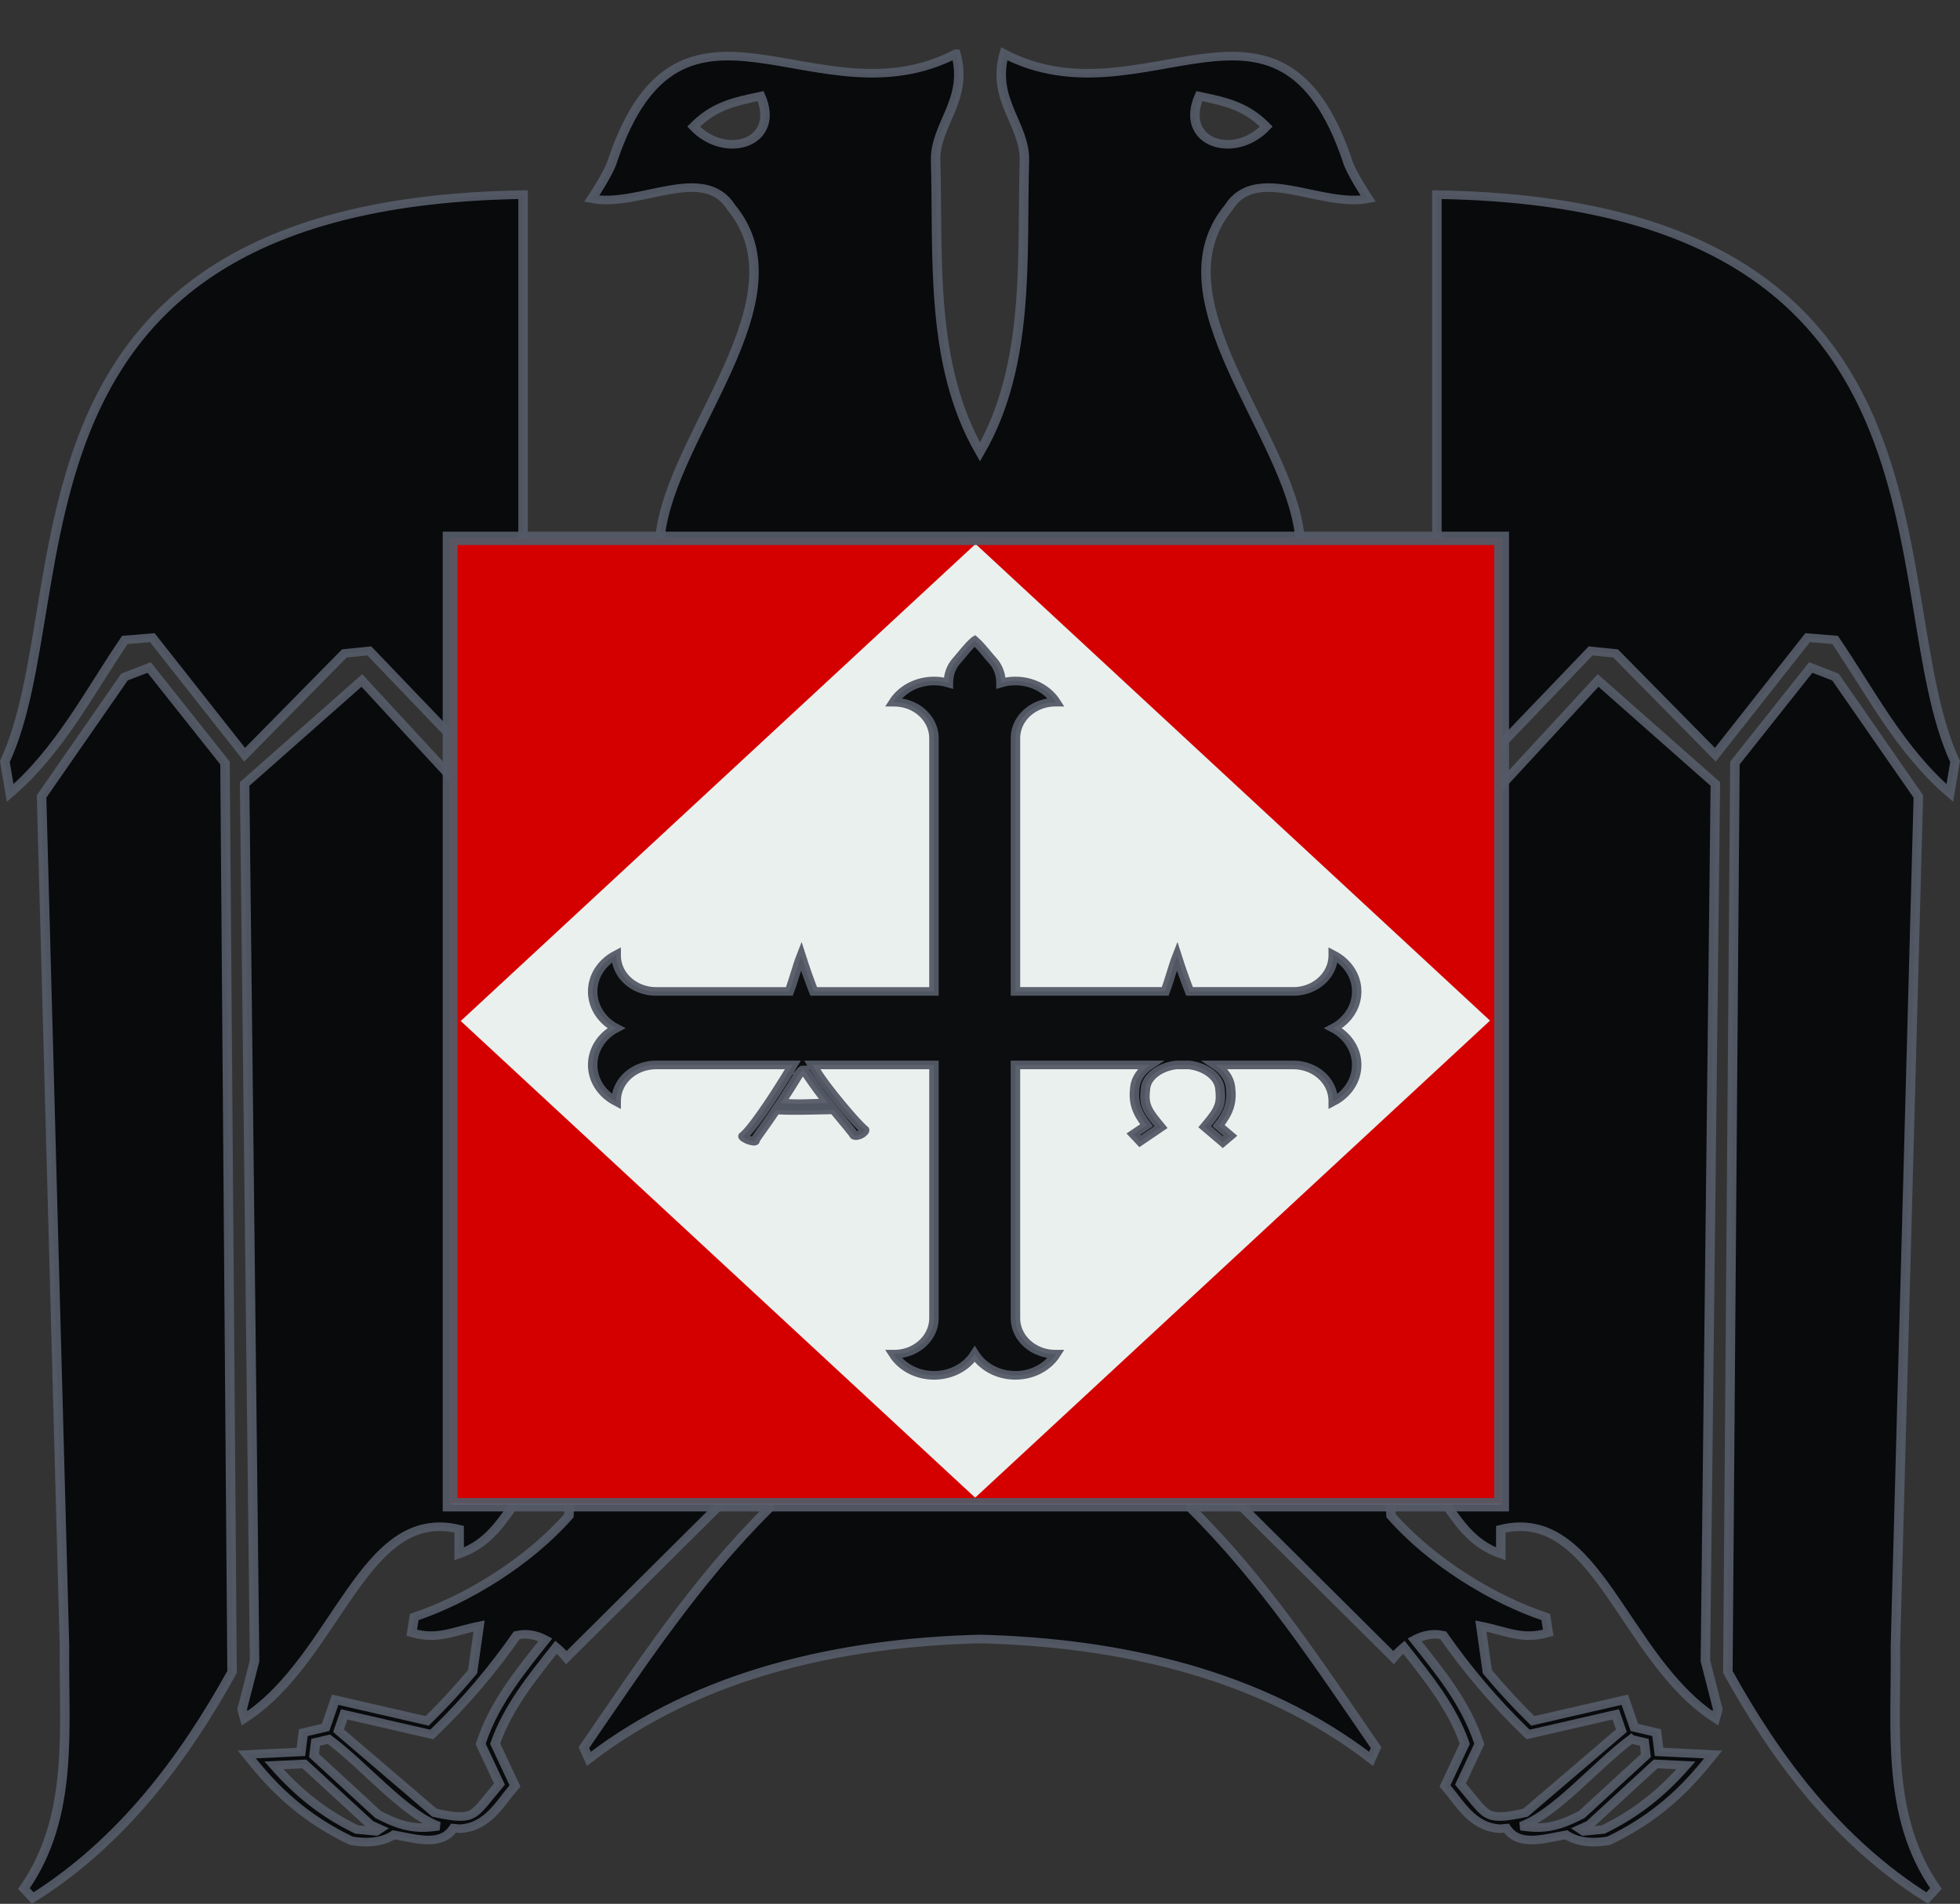
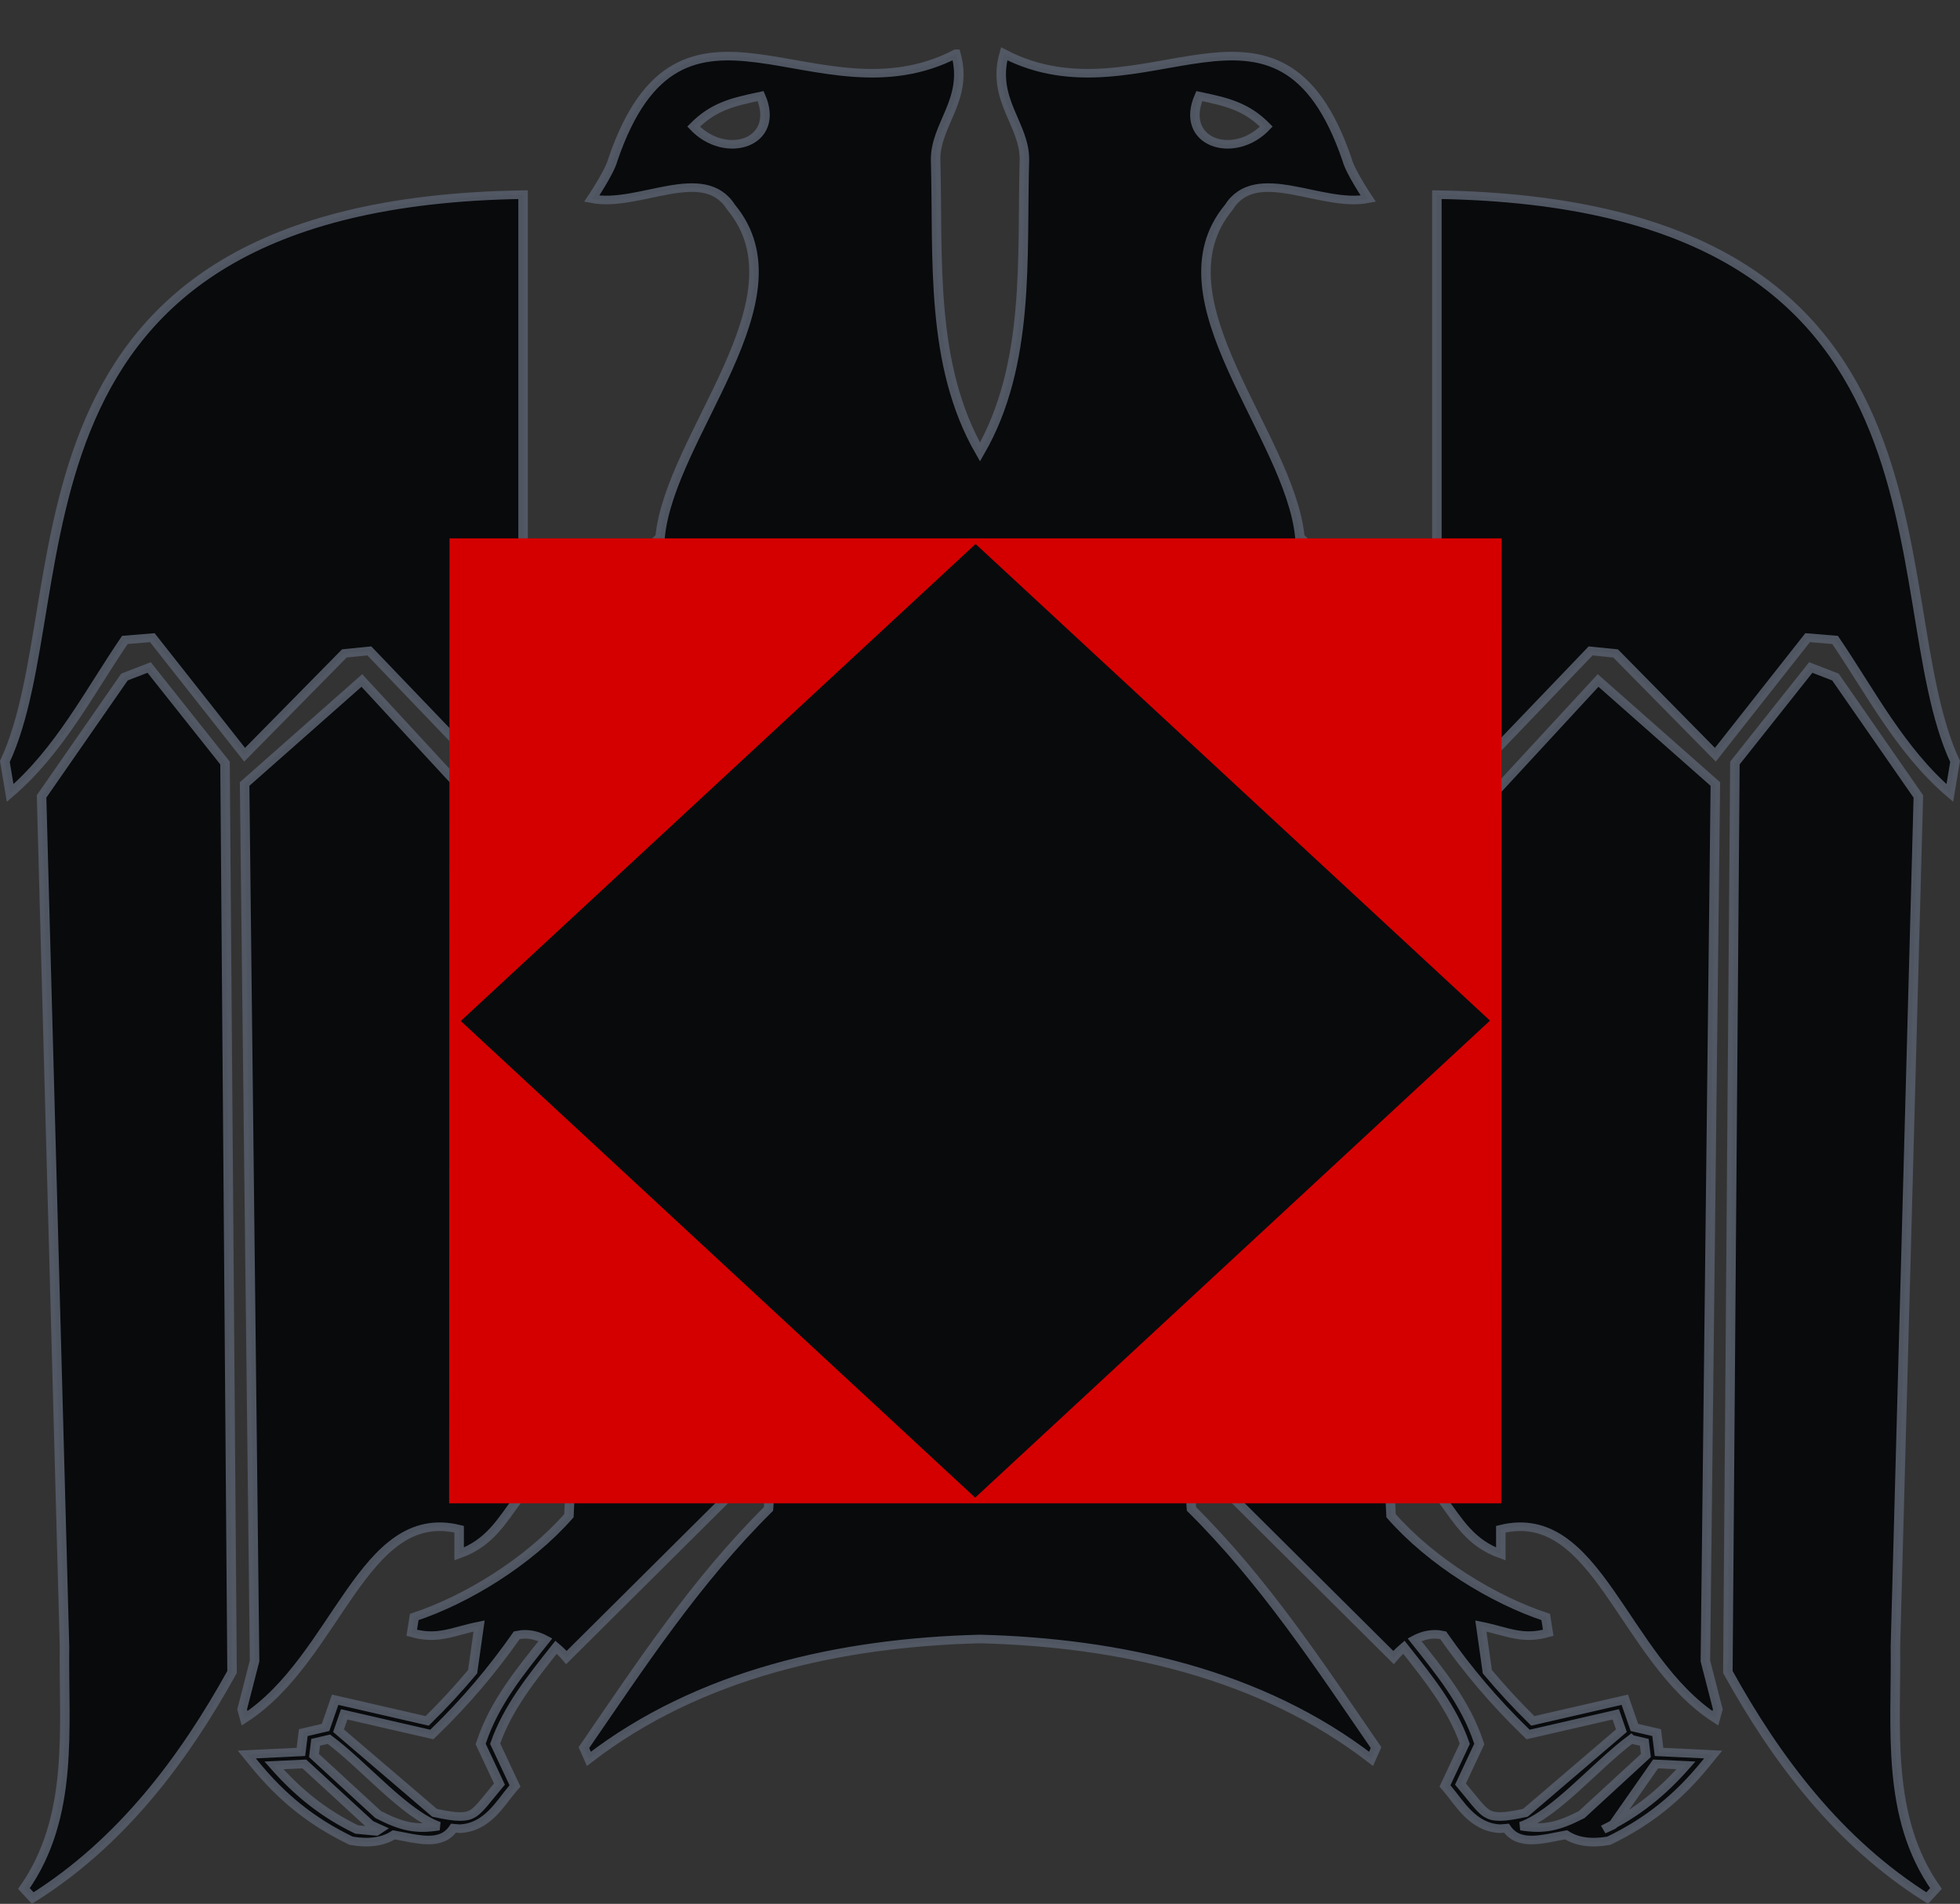
<svg xmlns="http://www.w3.org/2000/svg" xmlns:ns1="http://sodipodi.sourceforge.net/DTD/sodipodi-0.dtd" xmlns:ns2="http://www.inkscape.org/namespaces/inkscape" xmlns:ns3="http://ns.adobe.com/AdobeIllustrator/10.0/" version="1.1" id="svg2231" width="868.593" height="843.85" viewBox="0 0 868.593 843.85" ns1:docname="Juventud de Acción Popular de la CEDA logo.svg" ns2:version="0.92.3 (2405546, 2018-03-11)">
  <rect x="0" y="0" width="868.593" height="843.85" fill="#333333" stroke="none" />
  <defs id="defs2235" />
  <ns1:namedview pagecolor="#ffffff" bordercolor="#666666" borderopacity="1" objecttolerance="10" gridtolerance="10" guidetolerance="10" ns2:pageopacity="0" ns2:pageshadow="2" ns2:window-width="1366" ns2:window-height="705" id="namedview2233" showgrid="false" ns2:zoom="0.11937626" ns2:cx="713.34788" ns2:cy="321.58057" ns2:window-x="-8" ns2:window-y="-8" ns2:window-maximized="1" ns2:current-layer="g3087" ns2:pagecheckerboard="true" fit-margin-top="21" fit-margin-left="0" fit-margin-right="0" fit-margin-bottom="0" />
  <g id="g3087" transform="matrix(5.972,0,0,5.391,-830.386,850.852)">
    <g id="g3114">
      <g id="g2966">
-         <path ns2:connector-curvature="0" d="m 209.974,-153.406 c -10.343,5.95 -20.36,-7.873 -25.457,8.734 -0.232,0.987 -1.564,3.18 -1.564,3.18 3.497,0.762 8.294,-2.906 10.355,0.717 5.626,7.546 -4.534,18.683 -5.281,27.115 l -5.713,5.867 -4.451,-0.523 v -33.508 c -40.113,0.673 -32.666,32.859 -38.455,46.604 l 0.391,2.592 c 3.682,-3.505 5.874,-8.287 8.514,-12.586 l 2.037,-0.186 6.848,9.625 7.404,-8.33 1.852,-0.207 9.625,11.129 v 3.518 l -10.18,-12.217 -8.701,8.514 0.74,72.098 -0.924,3.98 0.184,0.74 c 6.876,-4.952 8.778,-17.498 15.92,-15.549 v 2.037 c 2.27,-0.906 3.139,-2.674 4.441,-4.629 l 0.186,-12.031 3.518,-0.186 0.186,9.441 -0.186,4.258 c -3.006,3.799 -7.591,6.901 -11.477,8.328 l -0.186,1.297 c 1.954,0.618 3.063,-0.127 4.998,-0.557 l -0.48,3.756 c -1.055,1.396 -2.173,2.742 -3.373,4.045 l -6.828,-1.74 -0.713,2.279 -1.65,0.426 -0.178,1.586 -4.018,0.213 0.549,0.746 c 2.036,2.769 4.234,4.763 7.201,6.346 1.348,0.255 2.385,0.067 3.166,-0.49 1.716,0.338 3.487,0.985 4.428,-0.545 0.153,0.013 0.324,0.043 0.465,0.043 2.041,-0.094 3.021,-2.124 3.914,-3.281 l 0.182,-0.232 -1.471,-3.475 c 0.92,-2.941 2.695,-5.375 4.518,-7.928 0.257,0.241 0.513,0.512 0.768,0.844 l 12.771,-14.066 v -5.369 l 1.666,-0.555 0.926,2.035 -0.369,5.738 c -5.424,5.959 -9.473,12.813 -13.697,19.621 l 0.369,0.926 c 8.178,-6.989 18.668,-9.565 29.023,-9.855 10.356,0.291 20.845,2.867 29.023,9.855 l 0.369,-0.926 c -4.225,-6.808 -8.274,-13.662 -13.697,-19.621 l -0.369,-5.738 0.926,-2.035 1.666,0.555 v 5.369 l 12.771,14.066 c 0.254,-0.332 0.511,-0.603 0.768,-0.844 1.822,2.553 3.597,4.987 4.518,7.928 l -1.471,3.475 0.182,0.232 c 0.893,1.158 1.873,3.187 3.914,3.281 0.141,0 0.312,-0.03 0.465,-0.043 0.941,1.53 2.712,0.883 4.428,0.545 0.781,0.558 1.818,0.746 3.166,0.49 2.967,-1.583 5.165,-3.577 7.201,-6.346 l 0.549,-0.746 -4.018,-0.213 -0.178,-1.586 -1.65,-0.426 -0.713,-2.279 -6.828,1.74 c -1.2,-1.303 -2.318,-2.649 -3.373,-4.045 l -0.48,-3.756 c 1.935,0.43 3.044,1.175 4.998,0.557 l -0.186,-1.297 c -3.885,-1.427 -8.471,-4.529 -11.477,-8.328 l -0.186,-4.258 0.186,-9.441 3.518,0.186 0.186,12.031 c 1.303,1.954 2.171,3.723 4.441,4.629 v -2.037 c 7.141,-1.949 9.044,10.597 15.92,15.549 l 0.184,-0.74 -0.924,-3.98 0.74,-72.098 -8.701,-8.514 -10.18,12.217 v -3.518 l 9.625,-11.129 1.852,0.207 7.404,8.33 6.848,-9.625 2.037,0.186 c 2.64,4.299 4.832,9.081 8.514,12.586 l 0.391,-2.592 c -5.789,-13.744 1.658,-45.93 -38.455,-46.604 v 33.508 l -4.451,0.523 -5.713,-5.867 c -0.747,-8.432 -10.907,-19.569 -5.281,-27.115 2.061,-3.623 6.859,0.046 10.355,-0.717 0,0 -1.333,-2.193 -1.564,-3.18 -5.097,-16.608 -15.114,-2.784 -25.457,-8.734 -0.962,3.802 1.576,5.824 1.502,8.799 -0.199,7.974 0.458,16.725 -3.293,23.941 -3.751,-7.217 -3.094,-15.967 -3.293,-23.941 -0.074,-2.974 2.464,-4.997 1.502,-8.799 z m -14.482,3.48 c 1.502,3.829 -2.576,5.319 -4.975,2.506 1.481,-1.661 2.911,-2.026 4.975,-2.506 z m 32.547,0 c 2.064,0.48 3.494,0.845 4.975,2.506 -2.399,2.813 -6.477,1.323 -4.975,-2.506 z m -77.924,46.977 -1.832,0.785 -6.152,9.816 1.701,69.895 c -0.077,6.715 0.744,13.977 -3.01,19.895 l 0.654,0.785 c 6.616,-4.602 11.225,-11.446 14.791,-18.586 l -0.523,-74.736 z m 123.301,0 -5.629,7.854 -0.523,74.736 c 3.566,7.14 8.175,13.984 14.791,18.586 l 0.654,-0.785 c -3.753,-5.917 -2.933,-13.179 -3.01,-19.895 l 1.701,-69.895 -6.152,-9.816 z m -95.377,79.492 c 0.482,0.008 0.977,0.152 1.477,0.449 -1.863,2.599 -3.775,5.162 -4.748,8.395 l -0.053,0.174 1.393,3.293 c -0.912,1.201 -1.477,2.094 -1.955,2.412 -0.261,0.174 -0.527,0.258 -0.986,0.258 -0.433,2e-5 -1.062,-0.111 -1.875,-0.309 l -7.123,-6.748 0.42,-1.344 6.502,1.656 0.203,-0.217 c 2.298,-2.469 4.304,-5.098 6.102,-7.943 0.212,-0.049 0.426,-0.08 0.645,-0.076 z m 67.453,0 c 0.219,-0.004 0.433,0.027 0.645,0.076 1.797,2.845 3.804,5.475 6.102,7.943 l 0.203,0.217 6.502,-1.656 0.42,1.344 -7.123,6.748 c -0.813,0.197 -1.442,0.309 -1.875,0.309 -0.459,-2e-5 -0.725,-0.084 -0.986,-0.258 -0.478,-0.318 -1.043,-1.211 -1.955,-2.412 l 1.393,-3.293 -0.053,-0.174 c -0.973,-3.233 -2.885,-5.795 -4.748,-8.395 0.499,-0.297 0.995,-0.441 1.477,-0.449 z m -82.037,8.625 c 2.62,2.163 5.612,6.153 8.158,7.145 -1.74,0.308 -2.773,0.028 -4.5,-0.949 l -4.764,-4.855 0.119,-1.086 z m 96.621,0 0.986,0.254 0.119,1.086 -4.764,4.855 c -1.727,0.977 -2.76,1.257 -4.5,0.949 2.546,-0.991 5.538,-4.981 8.158,-7.145 z m -98.449,2.031 4.889,4.98 0.061,0.035 c 0.23,0.131 0.438,0.219 0.656,0.33 l -0.27,0.197 -1.449,-0.152 c -2.502,-1.346 -4.373,-3.052 -6.139,-5.271 z m 100.277,0 2.252,0.119 c -1.765,2.219 -3.637,3.925 -6.139,5.271 l -1.449,0.152 -0.27,-0.197 c 0.218,-0.111 0.426,-0.199 0.656,-0.33 l 0.06,-0.035 z" style="fill:#0a0b0d;fill-opacity:0.99;stroke:#535a66;stroke-width:0.705;stroke-linecap:butt;stroke-linejoin:miter;stroke-miterlimit:4;stroke-dasharray:none;stroke-opacity:0.949" id="path2902" />
+         <path ns2:connector-curvature="0" d="m 209.974,-153.406 c -10.343,5.95 -20.36,-7.873 -25.457,8.734 -0.232,0.987 -1.564,3.18 -1.564,3.18 3.497,0.762 8.294,-2.906 10.355,0.717 5.626,7.546 -4.534,18.683 -5.281,27.115 l -5.713,5.867 -4.451,-0.523 v -33.508 c -40.113,0.673 -32.666,32.859 -38.455,46.604 l 0.391,2.592 c 3.682,-3.505 5.874,-8.287 8.514,-12.586 l 2.037,-0.186 6.848,9.625 7.404,-8.33 1.852,-0.207 9.625,11.129 v 3.518 l -10.18,-12.217 -8.701,8.514 0.74,72.098 -0.924,3.98 0.184,0.74 c 6.876,-4.952 8.778,-17.498 15.92,-15.549 v 2.037 c 2.27,-0.906 3.139,-2.674 4.441,-4.629 l 0.186,-12.031 3.518,-0.186 0.186,9.441 -0.186,4.258 c -3.006,3.799 -7.591,6.901 -11.477,8.328 l -0.186,1.297 c 1.954,0.618 3.063,-0.127 4.998,-0.557 l -0.48,3.756 c -1.055,1.396 -2.173,2.742 -3.373,4.045 l -6.828,-1.74 -0.713,2.279 -1.65,0.426 -0.178,1.586 -4.018,0.213 0.549,0.746 c 2.036,2.769 4.234,4.763 7.201,6.346 1.348,0.255 2.385,0.067 3.166,-0.49 1.716,0.338 3.487,0.985 4.428,-0.545 0.153,0.013 0.324,0.043 0.465,0.043 2.041,-0.094 3.021,-2.124 3.914,-3.281 l 0.182,-0.232 -1.471,-3.475 c 0.92,-2.941 2.695,-5.375 4.518,-7.928 0.257,0.241 0.513,0.512 0.768,0.844 l 12.771,-14.066 v -5.369 l 1.666,-0.555 0.926,2.035 -0.369,5.738 c -5.424,5.959 -9.473,12.813 -13.697,19.621 l 0.369,0.926 c 8.178,-6.989 18.668,-9.565 29.023,-9.855 10.356,0.291 20.845,2.867 29.023,9.855 l 0.369,-0.926 c -4.225,-6.808 -8.274,-13.662 -13.697,-19.621 l -0.369,-5.738 0.926,-2.035 1.666,0.555 v 5.369 l 12.771,14.066 c 0.254,-0.332 0.511,-0.603 0.768,-0.844 1.822,2.553 3.597,4.987 4.518,7.928 l -1.471,3.475 0.182,0.232 c 0.893,1.158 1.873,3.187 3.914,3.281 0.141,0 0.312,-0.03 0.465,-0.043 0.941,1.53 2.712,0.883 4.428,0.545 0.781,0.558 1.818,0.746 3.166,0.49 2.967,-1.583 5.165,-3.577 7.201,-6.346 l 0.549,-0.746 -4.018,-0.213 -0.178,-1.586 -1.65,-0.426 -0.713,-2.279 -6.828,1.74 c -1.2,-1.303 -2.318,-2.649 -3.373,-4.045 l -0.48,-3.756 c 1.935,0.43 3.044,1.175 4.998,0.557 l -0.186,-1.297 c -3.885,-1.427 -8.471,-4.529 -11.477,-8.328 l -0.186,-4.258 0.186,-9.441 3.518,0.186 0.186,12.031 c 1.303,1.954 2.171,3.723 4.441,4.629 v -2.037 c 7.141,-1.949 9.044,10.597 15.92,15.549 l 0.184,-0.74 -0.924,-3.98 0.74,-72.098 -8.701,-8.514 -10.18,12.217 v -3.518 l 9.625,-11.129 1.852,0.207 7.404,8.33 6.848,-9.625 2.037,0.186 c 2.64,4.299 4.832,9.081 8.514,12.586 l 0.391,-2.592 c -5.789,-13.744 1.658,-45.93 -38.455,-46.604 v 33.508 l -4.451,0.523 -5.713,-5.867 c -0.747,-8.432 -10.907,-19.569 -5.281,-27.115 2.061,-3.623 6.859,0.046 10.355,-0.717 0,0 -1.333,-2.193 -1.564,-3.18 -5.097,-16.608 -15.114,-2.784 -25.457,-8.734 -0.962,3.802 1.576,5.824 1.502,8.799 -0.199,7.974 0.458,16.725 -3.293,23.941 -3.751,-7.217 -3.094,-15.967 -3.293,-23.941 -0.074,-2.974 2.464,-4.997 1.502,-8.799 z m -14.482,3.48 c 1.502,3.829 -2.576,5.319 -4.975,2.506 1.481,-1.661 2.911,-2.026 4.975,-2.506 z m 32.547,0 c 2.064,0.48 3.494,0.845 4.975,2.506 -2.399,2.813 -6.477,1.323 -4.975,-2.506 z m -77.924,46.977 -1.832,0.785 -6.152,9.816 1.701,69.895 c -0.077,6.715 0.744,13.977 -3.01,19.895 l 0.654,0.785 c 6.616,-4.602 11.225,-11.446 14.791,-18.586 l -0.523,-74.736 z m 123.301,0 -5.629,7.854 -0.523,74.736 c 3.566,7.14 8.175,13.984 14.791,18.586 l 0.654,-0.785 c -3.753,-5.917 -2.933,-13.179 -3.01,-19.895 l 1.701,-69.895 -6.152,-9.816 z m -95.377,79.492 c 0.482,0.008 0.977,0.152 1.477,0.449 -1.863,2.599 -3.775,5.162 -4.748,8.395 l -0.053,0.174 1.393,3.293 c -0.912,1.201 -1.477,2.094 -1.955,2.412 -0.261,0.174 -0.527,0.258 -0.986,0.258 -0.433,2e-5 -1.062,-0.111 -1.875,-0.309 l -7.123,-6.748 0.42,-1.344 6.502,1.656 0.203,-0.217 c 2.298,-2.469 4.304,-5.098 6.102,-7.943 0.212,-0.049 0.426,-0.08 0.645,-0.076 z m 67.453,0 c 0.219,-0.004 0.433,0.027 0.645,0.076 1.797,2.845 3.804,5.475 6.102,7.943 l 0.203,0.217 6.502,-1.656 0.42,1.344 -7.123,6.748 c -0.813,0.197 -1.442,0.309 -1.875,0.309 -0.459,-2e-5 -0.725,-0.084 -0.986,-0.258 -0.478,-0.318 -1.043,-1.211 -1.955,-2.412 l 1.393,-3.293 -0.053,-0.174 c -0.973,-3.233 -2.885,-5.795 -4.748,-8.395 0.499,-0.297 0.995,-0.441 1.477,-0.449 z m -82.037,8.625 c 2.62,2.163 5.612,6.153 8.158,7.145 -1.74,0.308 -2.773,0.028 -4.5,-0.949 l -4.764,-4.855 0.119,-1.086 z m 96.621,0 0.986,0.254 0.119,1.086 -4.764,4.855 c -1.727,0.977 -2.76,1.257 -4.5,0.949 2.546,-0.991 5.538,-4.981 8.158,-7.145 z m -98.449,2.031 4.889,4.98 0.061,0.035 c 0.23,0.131 0.438,0.219 0.656,0.33 l -0.27,0.197 -1.449,-0.152 c -2.502,-1.346 -4.373,-3.052 -6.139,-5.271 z m 100.277,0 2.252,0.119 c -1.765,2.219 -3.637,3.925 -6.139,5.271 c 0.218,-0.111 0.426,-0.199 0.656,-0.33 l 0.06,-0.035 z" style="fill:#0a0b0d;fill-opacity:0.99;stroke:#535a66;stroke-width:0.705;stroke-linecap:butt;stroke-linejoin:miter;stroke-miterlimit:4;stroke-dasharray:none;stroke-opacity:0.949" id="path2902" />
        <g transform="translate(-99.083,-128.815)" id="g2900">
          <g id="g2877" transform="translate(-22.213,-20.732)">
-             <path ns2:connector-curvature="0" d="m 293.746,35.98 v 79.457 h 78.027 V 35.98 Z" style="fill:#eaf0ee;fill-opacity:1;stroke:#1f3252;stroke-width:0;stroke-miterlimit:4;stroke-dasharray:none;stroke-opacity:1" id="rect2870" />
            <path ns1:nodetypes="cccccccccc" ns2:connector-curvature="0" d="m 293.699,35.98 -0.029,79.336 h 78.073 l 0.029,-79.336 c -78.073,0 0,0 -78.073,0 z m 39.037,0.462 38.174,39.19 -38.204,39.222 -38.174,-39.19 z" style="fill:#d40000;fill-opacity:1;stroke:#1f3252;stroke-width:0;stroke-miterlimit:4;stroke-dasharray:none;stroke-opacity:1" id="rect2241" />
          </g>
-           <path style="color:#000000;font-style:normal;font-variant:normal;font-weight:normal;font-stretch:normal;font-size:medium;line-height:normal;font-family:sans-serif;font-variant-ligatures:normal;font-variant-position:normal;font-variant-caps:normal;font-variant-numeric:normal;font-variant-alternates:normal;font-feature-settings:normal;text-indent:0;text-align:start;text-decoration:none;text-decoration-line:none;text-decoration-style:solid;text-decoration-color:#000000;letter-spacing:normal;word-spacing:normal;text-transform:none;writing-mode:lr-tb;direction:ltr;text-orientation:mixed;dominant-baseline:auto;baseline-shift:baseline;text-anchor:start;white-space:normal;shape-padding:0;clip-rule:nonzero;display:inline;overflow:visible;visibility:visible;opacity:1;isolation:auto;mix-blend-mode:normal;color-interpolation:sRGB;color-interpolation-filters:linearRGB;solid-color:#000000;solid-opacity:1;vector-effect:none;fill:#535a66;fill-opacity:0.949;fill-rule:nonzero;stroke:none;stroke-width:1.1;stroke-linecap:butt;stroke-linejoin:miter;stroke-miterlimit:4;stroke-dasharray:none;stroke-dashoffset:0;stroke-opacity:1;color-rendering:auto;image-rendering:auto;shape-rendering:auto;text-rendering:auto;enable-background:accumulate" d="m 270.982,14.699 v 0.549 80.008 h 79.127 v -80.557 z m 1.1,1.1 h 76.928 V 94.156 h -76.928 z" id="rect2870-2" ns2:connector-curvature="0" />
        </g>
      </g>
      <g ns3:extraneous="self" id="g3005" style="overflow:visible;fill:#d40000;fill-opacity:1" transform="matrix(0.078,0,0,0.078,190.258,-94.392)">
-         <path id="path3007" transform="matrix(12.77,0,0,12.878,-6425.908,456.166)" style="fill:#0a0b0d;fill-opacity:0.988;stroke:#535a66;stroke-width:0.705;stroke-miterlimit:4;stroke-dasharray:none;stroke-opacity:0.949" d="m 524.404,-46.135 c -0.516,0.486 -0.917,1.112 -1.389,1.695 -0.354,0.449 -0.568,1.068 -0.568,1.752 0,0.007 -6e-5,0.014 0,0.021 -0.338,-0.108 -0.699,-0.168 -1.072,-0.168 -1.295,0 -2.421,0.698 -3.025,1.734 h 0.049 c 1.493,0 2.726,1.094 2.939,2.516 0.021,0.143 0.031,0.287 0.031,0.436 v 20.723 h -8.961 c -0.34,-0.948 -0.681,-2.04 -0.932,-2.902 -0.292,0.818 -0.557,1.961 -0.879,2.902 h -9.926 c -0.15,0 -0.297,-0.01 -0.441,-0.031 -1.434,-0.212 -2.537,-1.435 -2.537,-2.916 v -0.049 c -1.045,0.6 -1.748,1.716 -1.748,3 0,1.284 0.702,2.404 1.748,3.004 -1.046,0.6 -1.748,1.722 -1.748,3.006 0,1.284 0.703,2.4 1.748,3 v -0.049 c 0,-1.481 1.103,-2.704 2.537,-2.916 0.144,-0.021 0.291,-0.031 0.441,-0.031 h 10.189 c -0.29,0.538 -0.73,1.333 -1.398,2.463 -1.272,2.151 -2.055,3.175 -2.311,3.354 -0.105,0.073 0.381,0.316 0.381,0.316 0,0 0.504,0.193 0.512,0.072 0.012,-0.179 0.423,-0.675 1.553,-2.516 0.272,0.018 1.006,0.052 2.09,0.033 1.368,-0.023 2.198,-0.045 2.211,-0.045 0.74,0.988 1.444,1.888 1.516,2.061 0.038,0.092 0.342,0.057 0.578,-0.117 0.111,-0.082 0.285,-0.273 0.188,-0.336 -0.148,-0.095 -0.907,-0.926 -2.312,-2.854 -0.781,-1.072 -1.256,-1.866 -1.566,-2.432 h 9.068 V 9.312 c 0,0.149 -0.01,0.295 -0.031,0.438 -0.214,1.422 -1.446,2.516 -2.939,2.516 h -0.049 c 0.605,1.037 1.731,1.732 3.025,1.732 1.295,0 2.425,-0.696 3.029,-1.732 0.605,1.037 1.737,1.732 3.031,1.732 1.295,0 2.421,-0.696 3.025,-1.732 h -0.049 c -1.493,0 -2.728,-1.094 -2.941,-2.516 -0.021,-0.143 -0.031,-0.289 -0.031,-0.438 v -20.721 h 10.023 c -0.611,0.446 -1.04,1.069 -1.123,1.807 -0.136,1.206 0.08,2.006 0.873,3.131 l -0.984,0.73 0.498,0.582 1.26,-0.938 0.295,-0.221 -0.217,-0.289 c -0.943,-1.241 -1.07,-1.698 -0.932,-2.924 0.107,-0.949 1.122,-1.745 2.301,-1.879 h 0.926 c 1.18,0.134 2.2,0.93 2.307,1.879 0.138,1.226 0.013,1.683 -0.93,2.924 l -0.197,0.258 0.236,0.221 1.113,1.041 0.564,-0.525 -0.885,-0.828 c 0.811,-1.141 1.028,-1.945 0.891,-3.162 -0.083,-0.737 -0.512,-1.36 -1.123,-1.807 h 5.803 c 0.15,0 0.295,0.01 0.439,0.031 1.434,0.212 2.537,1.435 2.537,2.916 v 0.049 c 1.045,-0.6 1.748,-1.716 1.748,-3 0,-1.284 -0.703,-2.406 -1.748,-3.006 1.046,-0.6 1.748,-1.72 1.748,-3.004 0,-1.284 -0.703,-2.4 -1.748,-3 v 0.049 c 0,1.481 -1.103,2.704 -2.537,2.916 -0.144,0.021 -0.289,0.031 -0.439,0.031 h -7.73 c -0.34,-0.948 -0.681,-2.04 -0.932,-2.902 -0.292,0.818 -0.557,1.961 -0.879,2.902 h -11.158 v -20.723 c 0,-0.149 0.01,-0.293 0.031,-0.436 0.214,-1.422 1.448,-2.516 2.941,-2.516 h 0.049 c -0.605,-1.037 -1.731,-1.734 -3.025,-1.734 -0.374,0 -0.737,0.06 -1.074,0.168 5e-5,-0.007 0,-0.014 0,-0.021 0,-0.684 -0.217,-1.303 -0.572,-1.752 -0.46,-0.544 -0.826,-1.151 -1.385,-1.695 z m -12.807,35.133 c 0.16,-0.006 0.432,0.668 1.52,2.207 0.112,0.159 0.23,0.321 0.35,0.484 -0.412,0.022 -1.053,0.057 -1.834,0.072 -0.673,0.013 -1.284,-0.022 -1.691,-0.053 0.031,-0.051 0.058,-0.09 0.09,-0.143 0.986,-1.644 1.406,-2.563 1.566,-2.568 z" ns2:connector-curvature="0" />
-       </g>
+         </g>
    </g>
  </g>
  <g transform="matrix(0.151,0,0,0.127,721.519,379.533)" id="layer1" />
</svg>